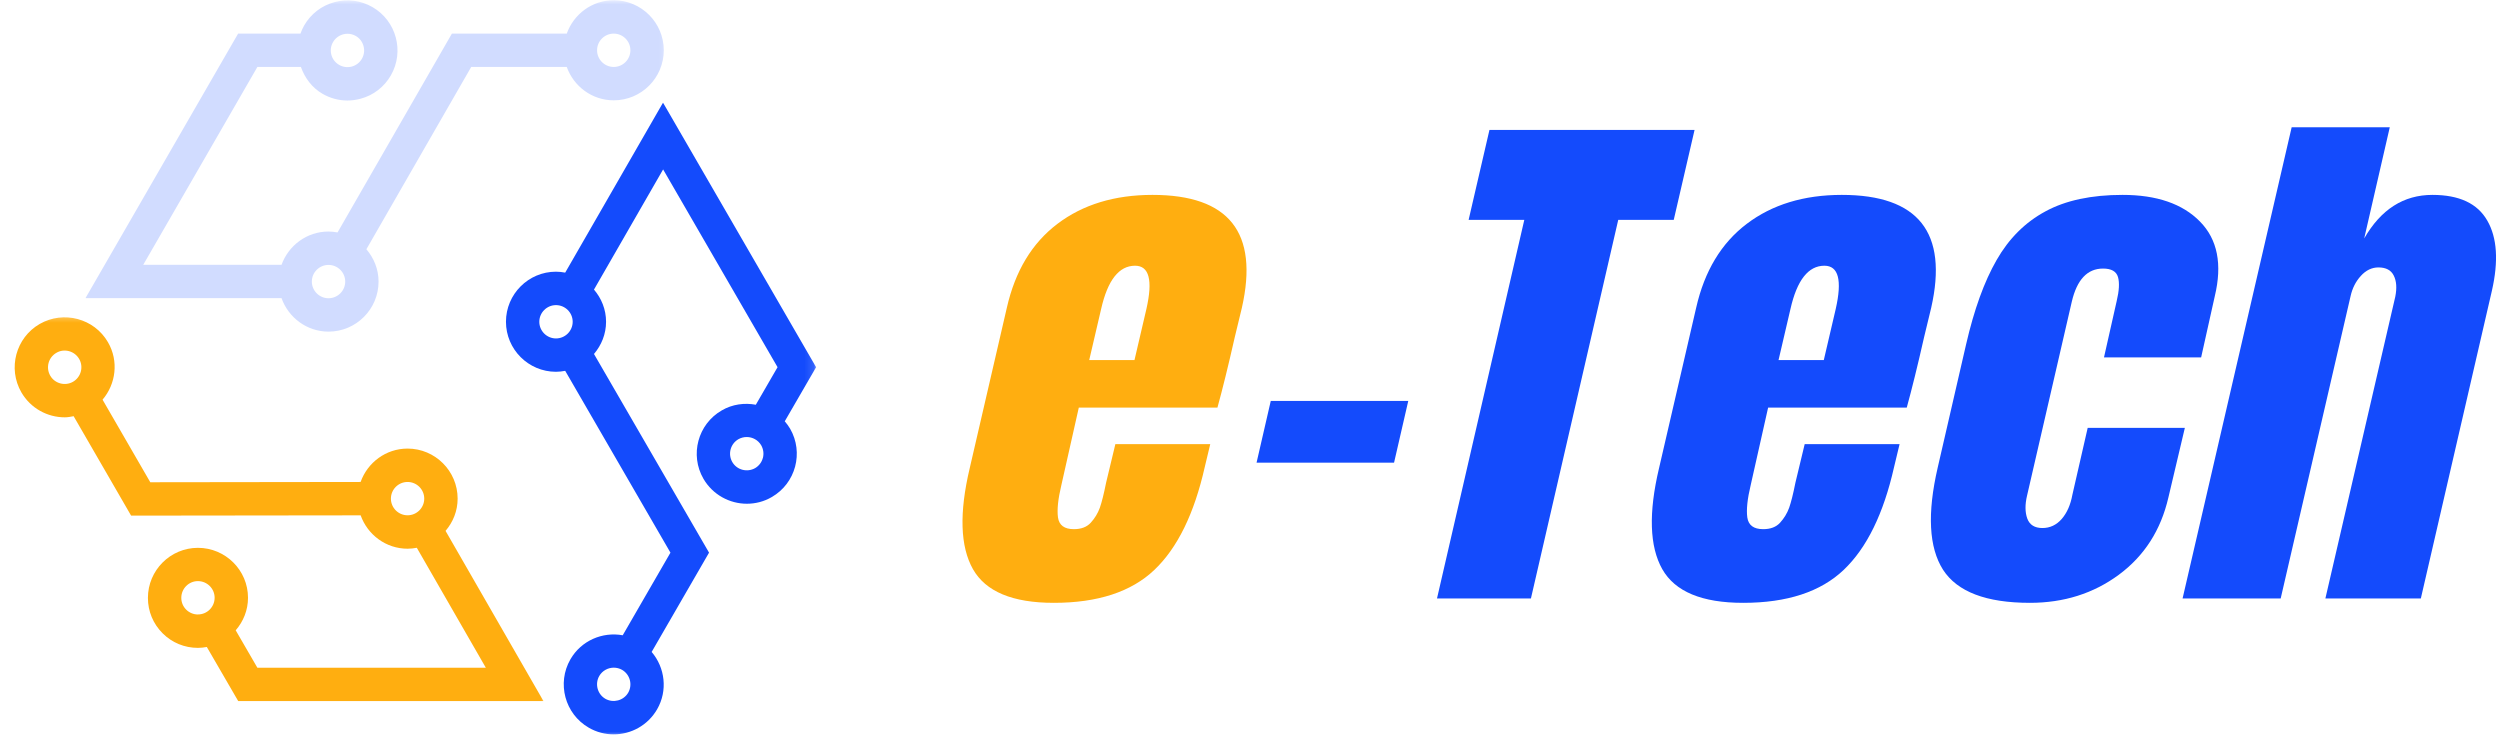
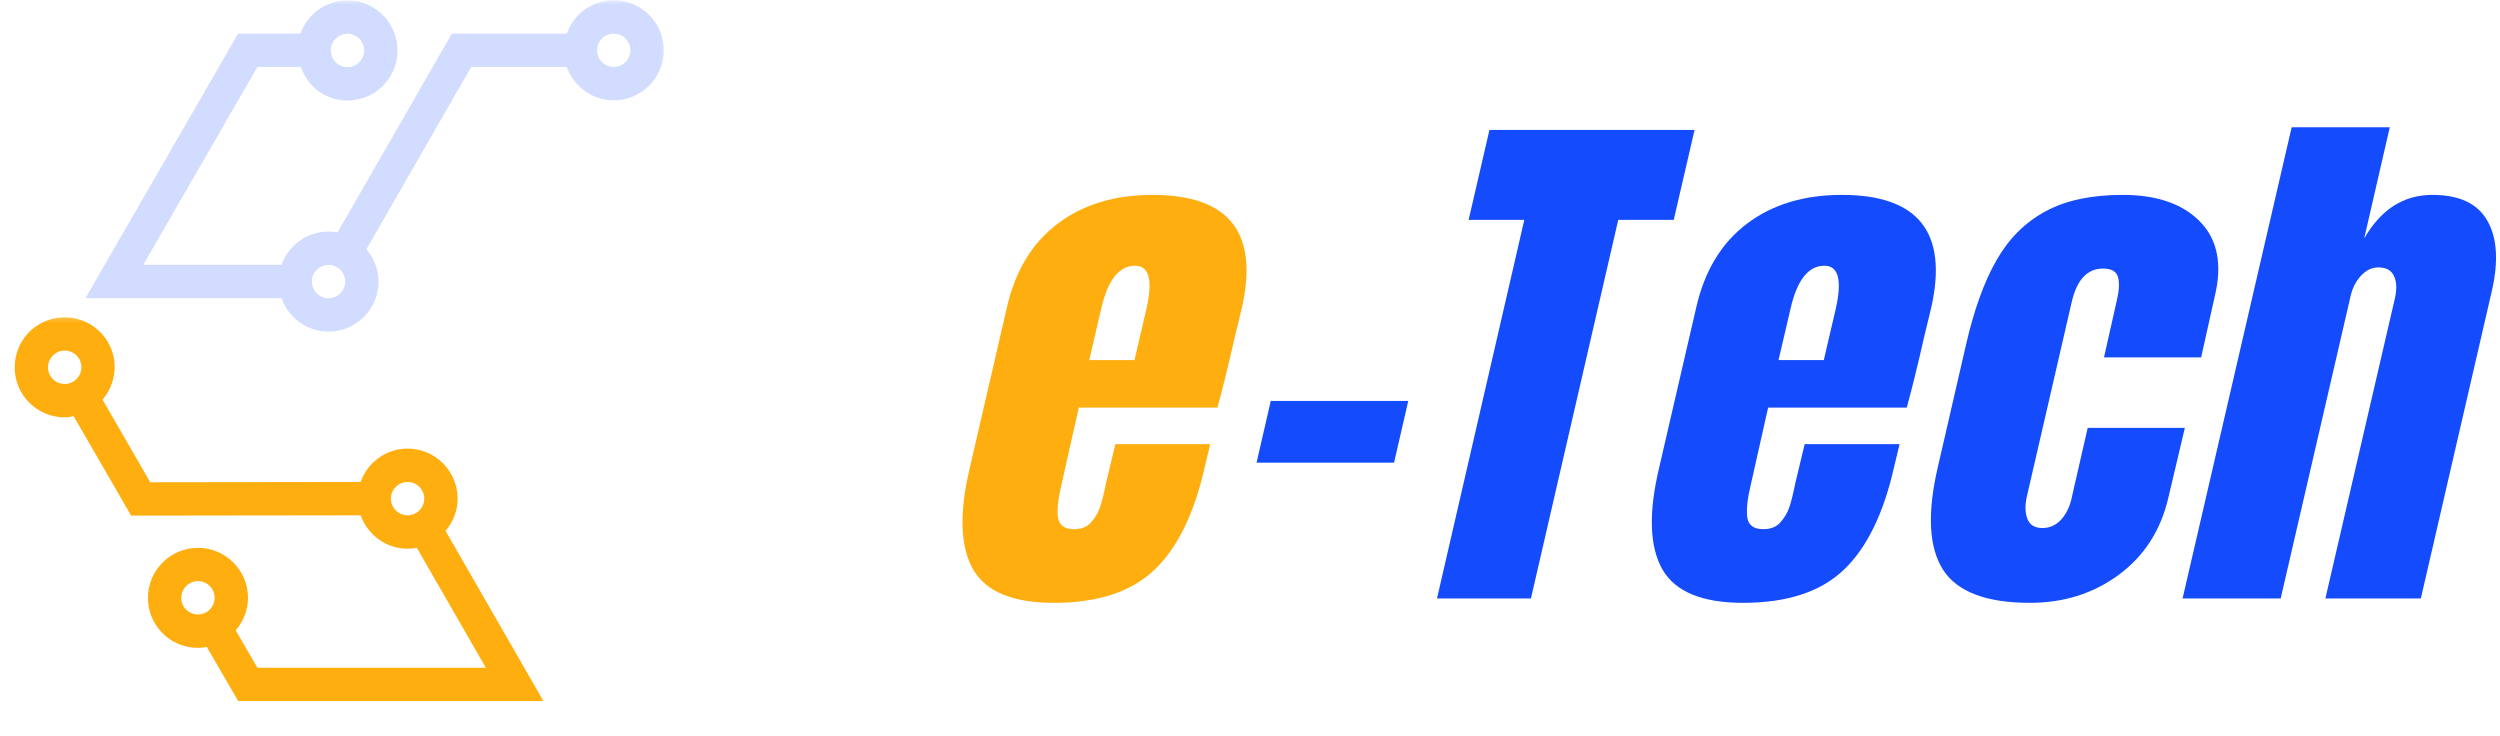
<svg xmlns="http://www.w3.org/2000/svg" fill="none" viewBox="0 0 275 81" height="81" width="275">
  <mask height="72" width="35" y="10" x="55" maskUnits="userSpaceOnUse" style="mask-type:luminance" id="mask0_15504_22774">
    <path fill="white" d="M55 10.417H89.875V81H55V10.417Z" />
  </mask>
  <g mask="url(#mask0_15504_22774)">
-     <path fill="#144BFC" d="M86.323 46.344L89.771 40.391L72.932 11.292L62.172 29.99C61.839 29.927 61.505 29.886 61.156 29.886C58.125 29.886 55.656 32.359 55.656 35.391C55.656 38.427 58.125 40.896 61.156 40.896C61.505 40.896 61.839 40.854 62.172 40.792L73.75 60.792L68.5 69.88C66.276 69.474 63.938 70.458 62.745 72.526C61.234 75.156 62.135 78.526 64.76 80.042C65.625 80.547 66.573 80.781 67.505 80.781C69.412 80.781 71.26 79.792 72.281 78.026C73.474 75.958 73.151 73.438 71.682 71.714L77.995 60.792L65.338 38.938C66.151 37.979 66.667 36.755 66.667 35.396C66.667 34.036 66.156 32.813 65.338 31.854L72.943 18.636L85.531 40.391L83.141 44.521C81.896 44.292 80.568 44.458 79.391 45.146C76.76 46.661 75.859 50.042 77.38 52.667C78.401 54.422 80.255 55.411 82.156 55.411C83.094 55.411 84.042 55.177 84.901 54.672C87.531 53.156 88.427 49.781 86.912 47.156C86.74 46.859 86.537 46.599 86.328 46.349L86.323 46.344ZM69.104 76.193C68.594 77.068 67.463 77.359 66.594 76.87C65.719 76.365 65.417 75.234 65.917 74.359C66.26 73.771 66.88 73.443 67.516 73.443C67.828 73.443 68.141 73.521 68.427 73.682C69.302 74.193 69.604 75.313 69.104 76.193ZM59.323 35.396C59.323 34.386 60.151 33.563 61.156 33.563C62.167 33.563 62.995 34.386 62.995 35.396C62.995 36.406 62.167 37.229 61.156 37.229C60.151 37.229 59.323 36.406 59.323 35.396ZM83.912 50.38C83.787 50.854 83.484 51.245 83.062 51.495C82.182 51.99 81.057 51.698 80.552 50.823C80.047 49.948 80.344 48.823 81.224 48.313C81.51 48.151 81.828 48.073 82.141 48.073C82.776 48.073 83.391 48.401 83.734 48.984C83.974 49.411 84.042 49.906 83.917 50.38H83.912Z" />
-   </g>
+     </g>
  <mask height="38" width="66" y="0" x="8" maskUnits="userSpaceOnUse" style="mask-type:luminance" id="mask1_15504_22774">
    <path fill="white" d="M8.333 0H73.667V37.083H8.333V0Z" />
  </mask>
  <g mask="url(#mask1_15504_22774)">
    <path fill="#D1DCFF" d="M36.135 36.479C39.172 36.479 41.641 34.01 41.641 30.974C41.641 29.614 41.125 28.38 40.302 27.417L51.833 7.365H62.344C63.104 9.495 65.12 11.036 67.51 11.036C70.547 11.036 73.016 8.568 73.016 5.531C73.016 2.495 70.547 0.026 67.51 0.026C65.12 0.026 63.104 1.562 62.344 3.698H49.708L37.13 25.568C36.807 25.51 36.474 25.469 36.135 25.469C33.75 25.469 31.734 27.005 30.969 29.13H15.755L28.312 7.365H33.099C33.541 8.599 34.333 9.656 35.479 10.318C36.323 10.807 37.266 11.057 38.219 11.057C38.693 11.057 39.177 10.989 39.651 10.864C41.078 10.484 42.26 9.568 42.995 8.292C44.505 5.661 43.599 2.297 40.974 0.781C39.703 0.047 38.213 -0.151 36.797 0.234C35.375 0.615 34.187 1.531 33.458 2.802C33.291 3.088 33.161 3.391 33.052 3.698H26.192L9.401 32.797H30.969C31.729 34.932 33.75 36.479 36.141 36.479H36.135ZM67.51 3.698C68.521 3.698 69.344 4.521 69.344 5.531C69.344 6.542 68.521 7.365 67.51 7.365C66.5 7.365 65.677 6.542 65.677 5.531C65.677 4.521 66.5 3.698 67.51 3.698ZM36.635 4.63C36.88 4.208 37.276 3.906 37.75 3.776C37.906 3.734 38.068 3.713 38.229 3.713C38.547 3.713 38.854 3.797 39.141 3.958C39.562 4.203 39.864 4.599 39.989 5.073C40.12 5.547 40.052 6.042 39.807 6.469C39.562 6.891 39.166 7.193 38.693 7.323C38.219 7.443 37.724 7.385 37.302 7.135C36.88 6.891 36.573 6.495 36.448 6.021C36.323 5.547 36.385 5.052 36.635 4.63ZM36.135 29.141C37.146 29.141 37.974 29.963 37.974 30.974C37.974 31.984 37.146 32.807 36.135 32.807C35.13 32.807 34.302 31.984 34.302 30.974C34.302 29.963 35.13 29.141 36.135 29.141Z" />
  </g>
  <mask height="45" width="61" y="34" x="0" maskUnits="userSpaceOnUse" style="mask-type:luminance" id="mask2_15504_22774">
    <path fill="white" d="M0.875 34.417H60.333V78.417H0.875V34.417Z" />
  </mask>
  <g mask="url(#mask2_15504_22774)">
    <path fill="#FFAE10" d="M50.339 54.849C50.339 51.818 47.87 49.344 44.833 49.344C42.443 49.344 40.427 50.886 39.667 53.016L16.531 53.047L11.281 43.964C12.75 42.24 13.078 39.719 11.88 37.651C10.37 35.026 6.995 34.13 4.365 35.636C1.74 37.151 0.833 40.526 2.349 43.156C3.37 44.917 5.219 45.906 7.13 45.906C7.453 45.906 7.776 45.844 8.099 45.781L14.422 56.719L39.672 56.688C40.432 58.818 42.448 60.359 44.839 60.359C45.182 60.359 45.516 60.318 45.849 60.255L53.443 73.453H28.313L25.927 69.334C26.761 68.37 27.281 67.125 27.281 65.755C27.281 62.724 24.802 60.261 21.771 60.261C18.734 60.266 16.271 62.734 16.271 65.771C16.271 67.24 16.844 68.62 17.886 69.662C18.922 70.698 20.302 71.266 21.771 71.266H21.781C22.115 71.266 22.432 71.224 22.75 71.167L26.203 77.12H59.781L49.011 58.396C49.828 57.438 50.339 56.209 50.339 54.854V54.849ZM5.526 41.323C5.021 40.448 5.318 39.323 6.198 38.813C7.057 38.297 8.198 38.604 8.708 39.484C9.214 40.359 8.912 41.484 8.031 41.995C7.162 42.495 6.026 42.198 5.526 41.323ZM21.771 67.594C21.287 67.594 20.823 67.401 20.479 67.057C20.13 66.709 19.943 66.25 19.943 65.76C19.943 64.745 20.766 63.922 21.771 63.922C22.781 63.922 23.609 64.745 23.609 65.75C23.609 66.766 22.787 67.589 21.776 67.589L21.771 67.594ZM43 54.849C43 53.839 43.823 53.016 44.833 53.016C45.844 53.016 46.667 53.839 46.667 54.849C46.667 55.859 45.844 56.682 44.833 56.682C43.823 56.682 43 55.859 43 54.849Z" />
  </g>
  <path fill="#FFAE10" d="M115.919 66.312C111.388 66.312 108.424 65.078 107.023 62.604C105.622 60.12 105.502 56.417 106.669 51.5L110.752 33.854C111.669 29.812 113.523 26.74 116.315 24.625C119.117 22.5 122.607 21.438 126.773 21.438C135.2 21.438 138.482 25.578 136.607 33.854L135.836 37.042C135.112 40.24 134.471 42.833 133.919 44.833H118.669L116.752 53.354C116.388 54.87 116.263 56.057 116.377 56.917C116.502 57.781 117.086 58.208 118.127 58.208C118.929 58.208 119.549 57.974 119.982 57.5C120.424 57.016 120.758 56.469 120.982 55.854C121.2 55.229 121.429 54.312 121.669 53.104L122.69 48.854H133.127L132.523 51.375C131.367 56.5 129.523 60.271 126.982 62.688C124.44 65.104 120.752 66.312 115.919 66.312ZM124.794 39.604L126.107 33.979C126.825 30.812 126.409 29.229 124.857 29.229C123.091 29.229 121.846 30.812 121.127 33.979L119.815 39.604H124.794Z" />
  <path fill="#144BFC" d="M138.221 50.896L139.784 44.104H154.909L153.346 50.896H138.221Z" />
-   <path fill="#144BFC" d="M158.069 65.833L167.673 24.188H161.548L163.84 14.292H186.402L184.111 24.188H178.006L168.402 65.833H158.069Z" />
+   <path fill="#144BFC" d="M158.069 65.833L167.673 24.188H161.548L163.84 14.292H186.402L184.111 24.188H178.006L168.402 65.833H158.069" />
  <path fill="#144BFC" d="M191.744 66.312C187.213 66.312 184.249 65.078 182.848 62.604C181.447 60.12 181.328 56.417 182.494 51.5L186.578 33.854C187.494 29.812 189.348 26.74 192.14 24.625C194.942 22.5 198.432 21.438 202.598 21.438C211.025 21.438 214.307 25.578 212.432 33.854L211.661 37.042C210.937 40.24 210.296 42.833 209.744 44.833H194.494L192.578 53.354C192.213 54.87 192.088 56.057 192.203 56.917C192.328 57.781 192.911 58.208 193.953 58.208C194.755 58.208 195.374 57.974 195.807 57.5C196.249 57.016 196.583 56.469 196.807 55.854C197.025 55.229 197.255 54.312 197.494 53.104L198.515 48.854H208.953L208.348 51.375C207.192 56.5 205.348 60.271 202.807 62.688C200.265 65.104 196.578 66.312 191.744 66.312ZM200.619 39.604L201.932 33.979C202.65 30.812 202.234 29.229 200.682 29.229C198.916 29.229 197.671 30.812 196.953 33.979L195.64 39.604H200.619Z" />
  <path fill="#144BFC" d="M223.293 66.312C218.485 66.312 215.298 65.099 213.73 62.667C212.178 60.224 211.98 56.479 213.147 51.438L216.272 37.875C217.147 34.073 218.261 30.979 219.626 28.604C220.985 26.229 222.777 24.448 225.001 23.25C227.22 22.042 230.048 21.438 233.48 21.438C237.241 21.438 240.084 22.417 242.001 24.375C243.928 26.333 244.47 29.073 243.626 32.583L242.126 39.312H231.439L232.834 33.125C233.11 31.974 233.157 31.094 232.98 30.479C232.798 29.854 232.251 29.542 231.334 29.542C229.61 29.542 228.465 30.76 227.897 33.188L222.98 54.5C222.741 55.5 222.751 56.349 223.001 57.042C223.261 57.74 223.819 58.083 224.668 58.083C225.501 58.083 226.209 57.75 226.793 57.083C227.376 56.406 227.761 55.521 227.959 54.438L229.647 47.062H240.334L238.522 54.729C237.689 58.328 235.866 61.161 233.064 63.229C230.272 65.287 227.011 66.312 223.293 66.312Z" />
  <path fill="#144BFC" d="M252.083 14H262.875L260.062 26.229C261.896 23.037 264.396 21.438 267.562 21.438C270.521 21.438 272.531 22.385 273.604 24.271C274.687 26.146 274.854 28.724 274.104 32L266.292 65.833H255.792L263.479 32.646C263.672 31.688 263.615 30.912 263.312 30.312C263.021 29.719 262.458 29.417 261.625 29.417C260.901 29.417 260.255 29.729 259.687 30.354C259.13 30.969 258.755 31.708 258.562 32.583L250.875 65.833H240.083L252.083 14Z" />
</svg>